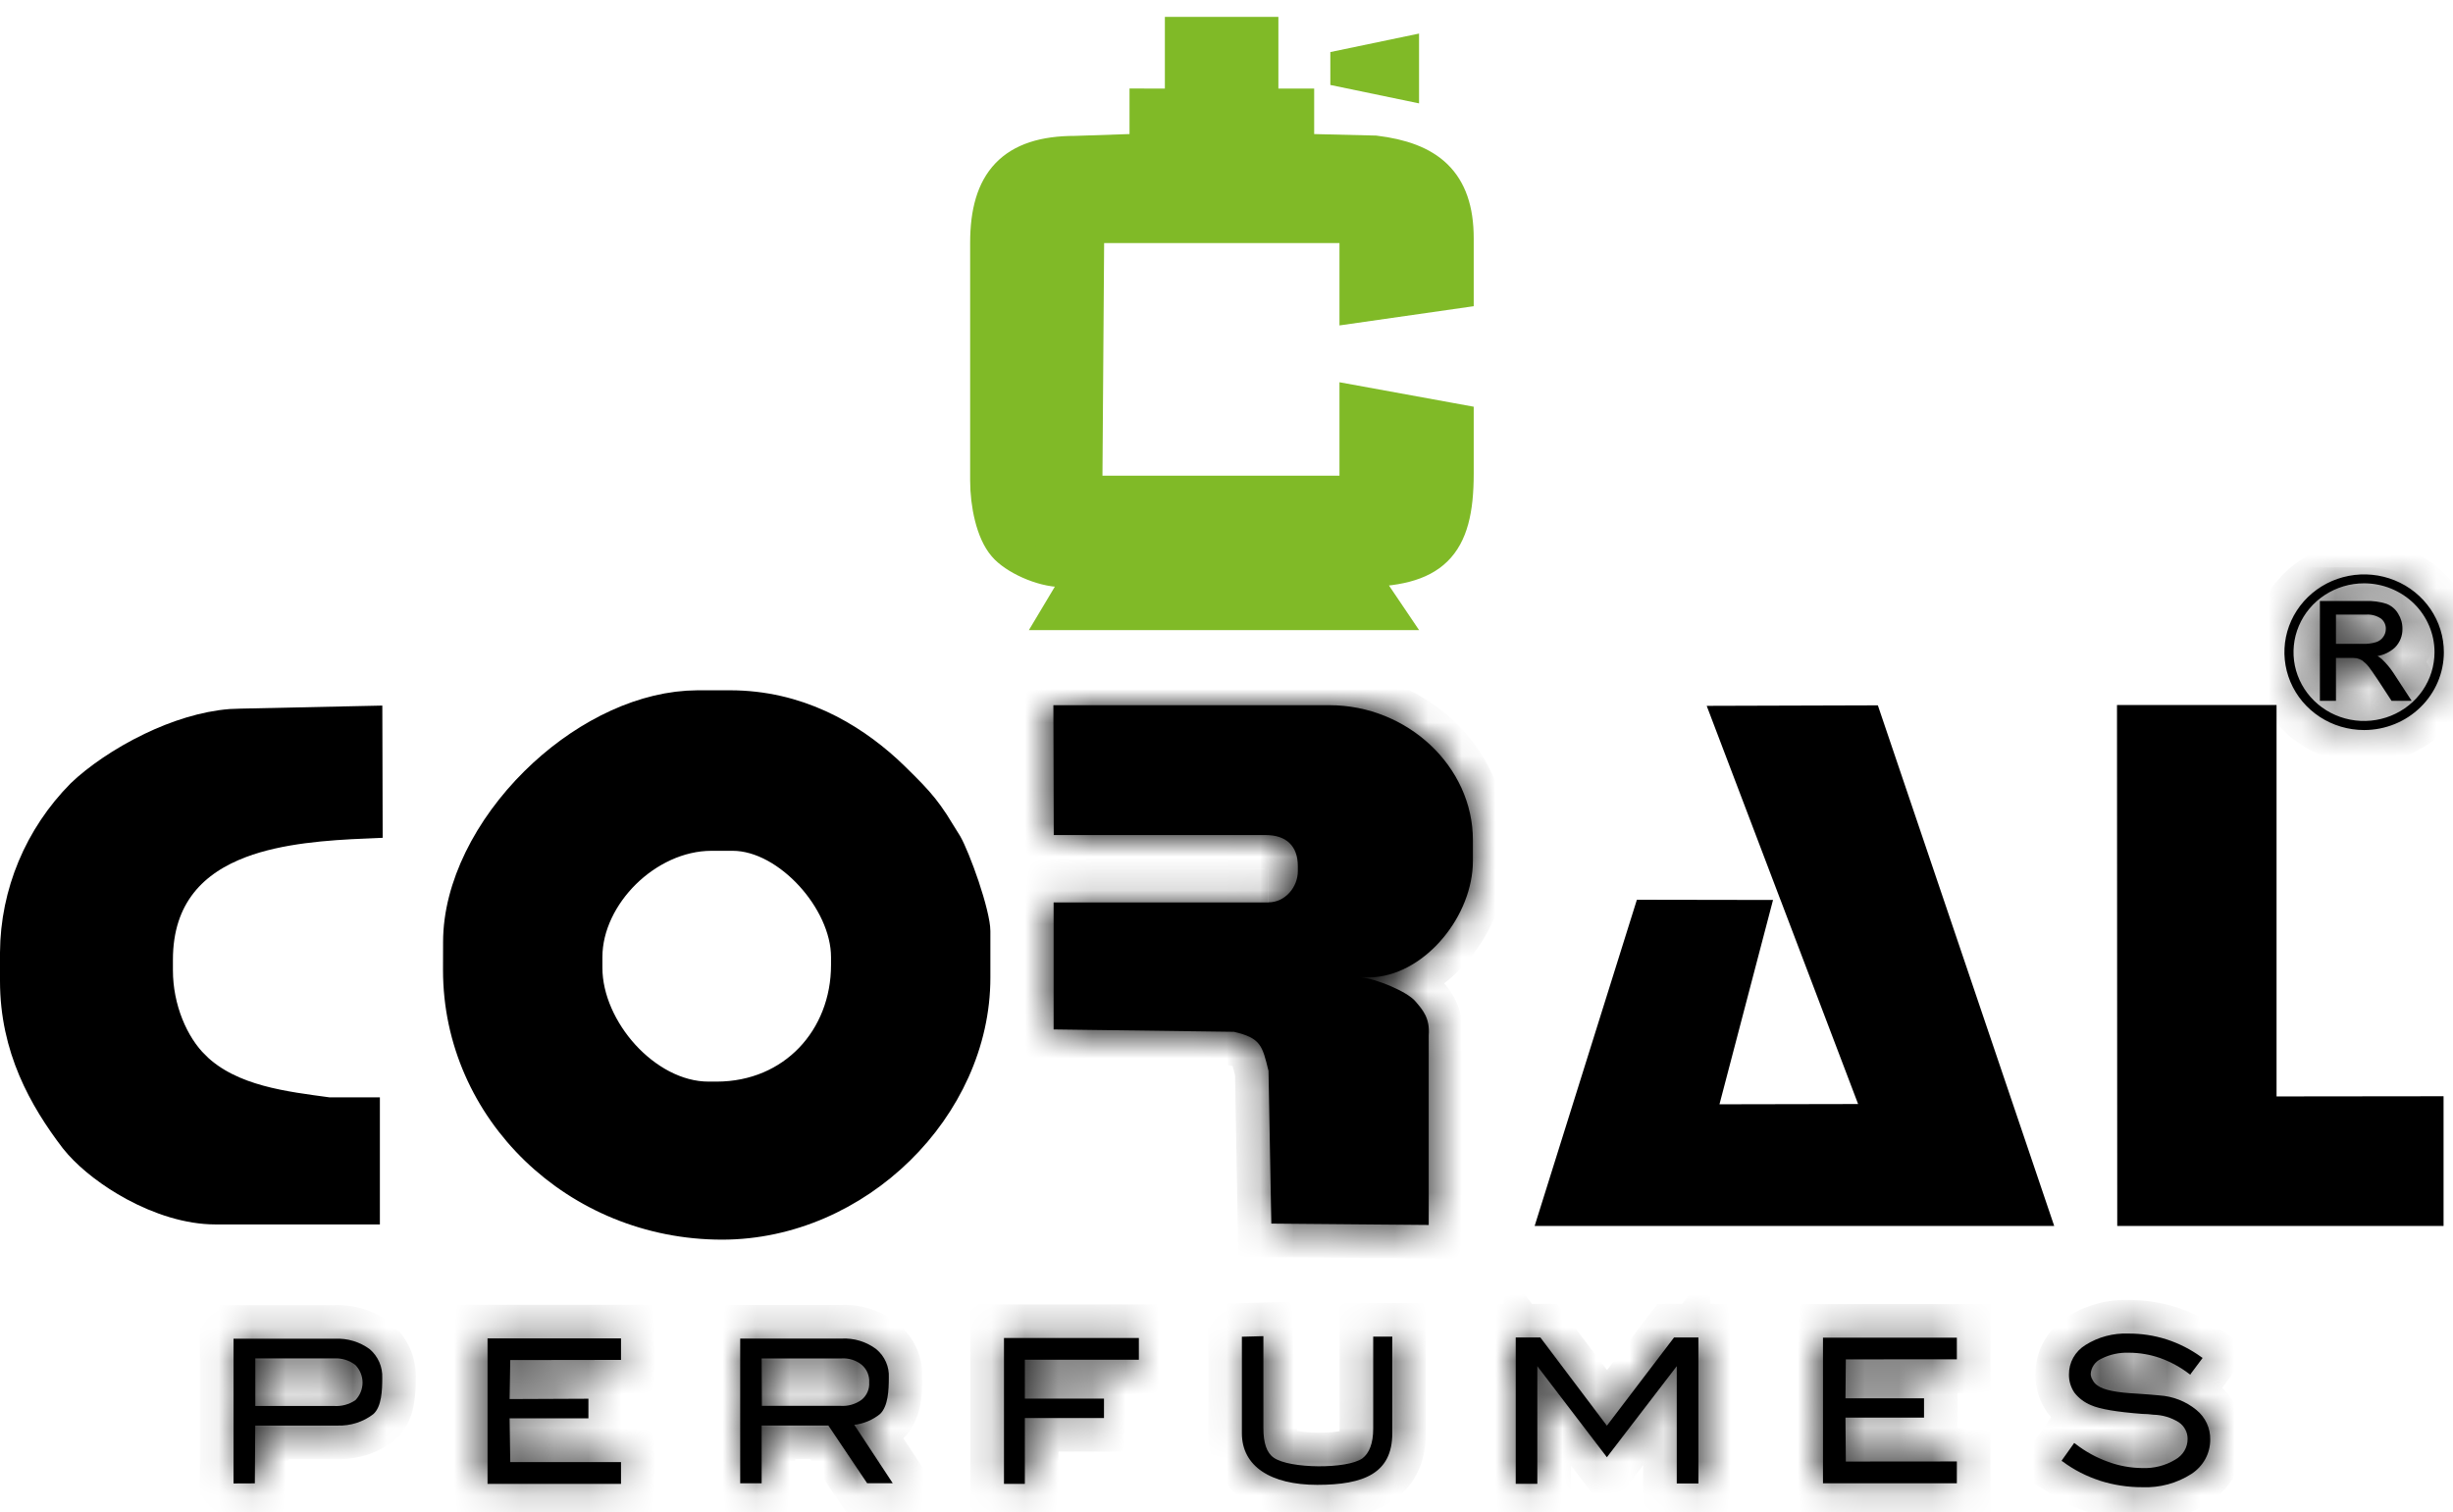
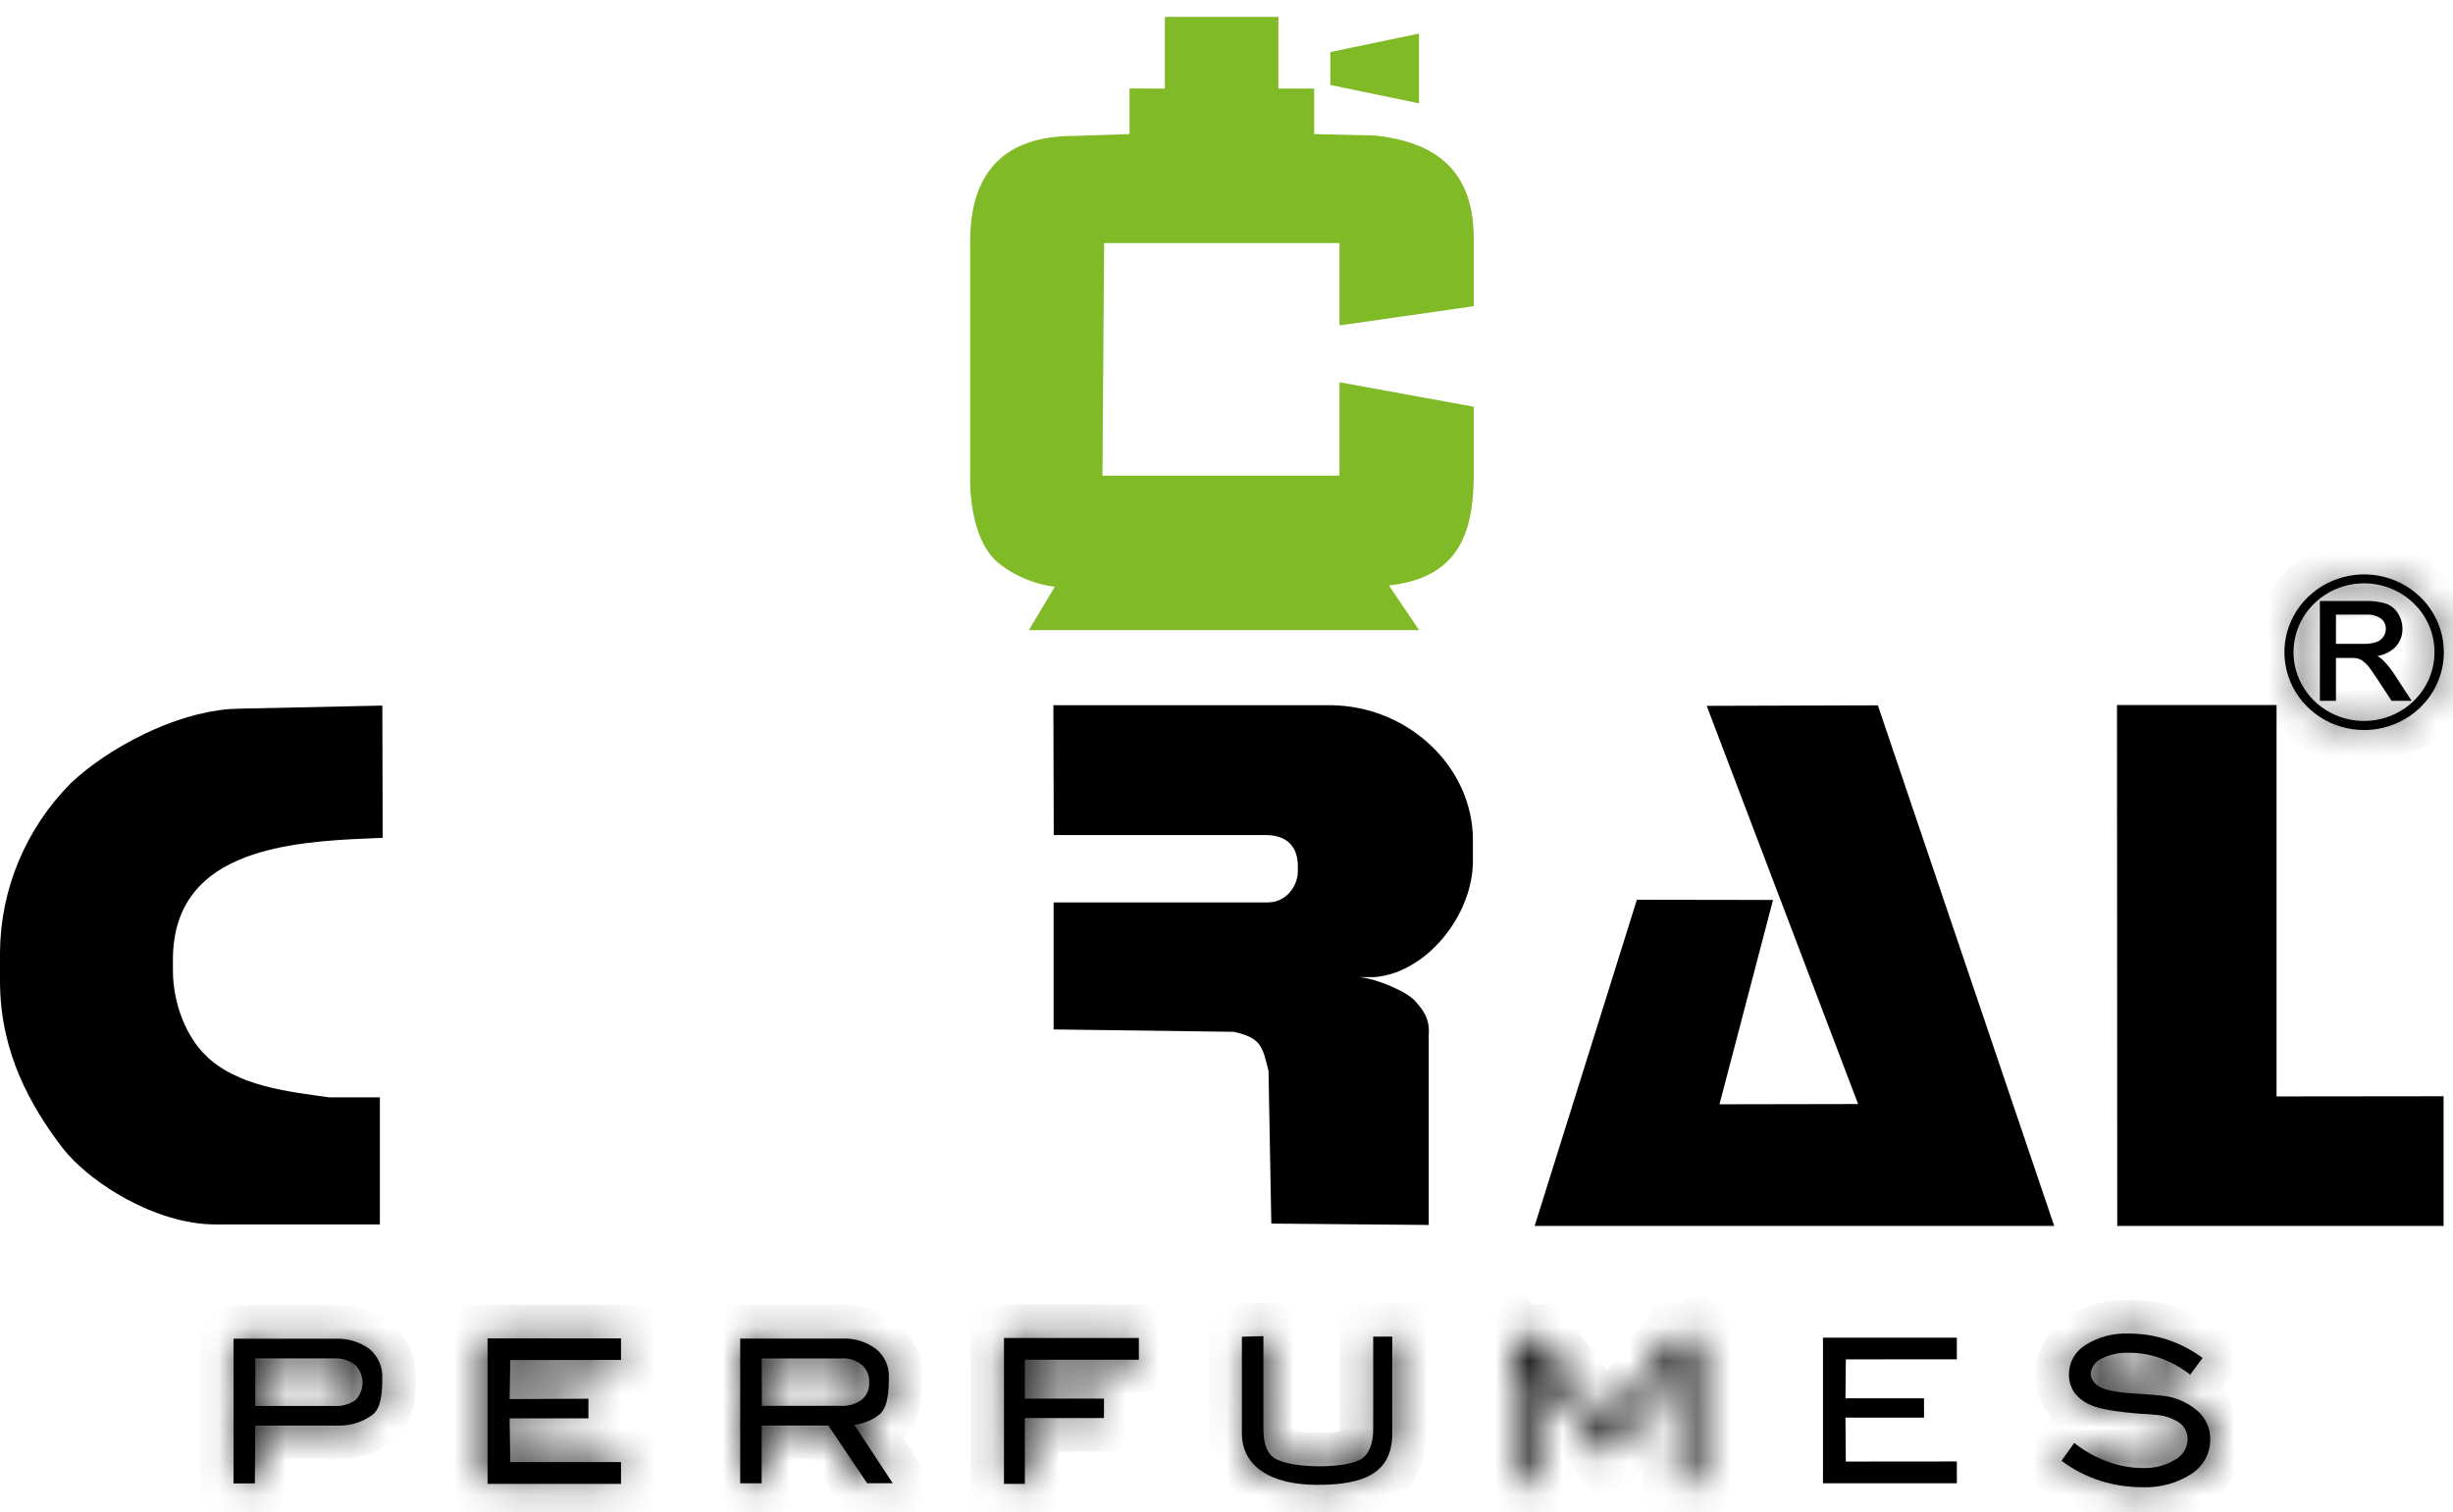
<svg xmlns="http://www.w3.org/2000/svg" width="73" height="45" viewBox="0 0 73 45" fill="none">
  <path d="M41.73 2.462L39.692 2.039L41.73 1.614V2.462Z" fill="#80BA27" stroke="#80BA27" />
  <path fill-rule="evenodd" clip-rule="evenodd" d="M34.114 3.135V4.473L31.993 4.544C30.133 4.544 29.371 5.413 29.371 7.225V14.296C29.371 15.012 29.546 15.832 29.895 16.234C30.182 16.576 30.985 16.973 31.626 16.973L32.259 16.983L31.5 18.253H41.291L40.427 16.973C42.646 16.97 43.357 16.275 43.357 14.101V12.521L40.362 11.975V14.656H32.305L32.362 6.734H40.362V9.108L43.357 8.679V7.094C43.357 5.388 42.493 4.729 40.92 4.534L38.609 4.478V3.135H37.544V1.002H35.166V3.138L34.114 3.135Z" fill="#80BA27" stroke="#80BA27" />
  <mask id="path-3-inside-1_575_9249" fill="white">
    <path fill-rule="evenodd" clip-rule="evenodd" d="M6.949 44.148V39.841H9.965C10.339 39.822 10.707 39.933 11.005 40.153C11.128 40.26 11.225 40.392 11.289 40.539C11.353 40.687 11.383 40.846 11.376 41.006C11.376 41.375 11.358 41.86 11.112 42.083C10.809 42.317 10.43 42.438 10.044 42.425H7.596L7.584 44.145L6.949 44.148ZM7.598 41.841H9.928C10.158 41.859 10.386 41.798 10.575 41.67C10.712 41.529 10.789 41.341 10.789 41.146C10.789 40.952 10.712 40.764 10.575 40.622C10.4 40.486 10.179 40.416 9.955 40.426H7.598V41.841Z" />
  </mask>
  <path fill-rule="evenodd" clip-rule="evenodd" d="M6.949 44.148V39.841H9.965C10.339 39.822 10.707 39.933 11.005 40.153C11.128 40.26 11.225 40.392 11.289 40.539C11.353 40.687 11.383 40.846 11.376 41.006C11.376 41.375 11.358 41.86 11.112 42.083C10.809 42.317 10.43 42.438 10.044 42.425H7.596L7.584 44.145L6.949 44.148ZM7.598 41.841H9.928C10.158 41.859 10.386 41.798 10.575 41.67C10.712 41.529 10.789 41.341 10.789 41.146C10.789 40.952 10.712 40.764 10.575 40.622C10.4 40.486 10.179 40.416 9.955 40.426H7.598V41.841Z" fill="black" />
  <path d="M6.949 44.148H5.949V45.154L6.955 45.148L6.949 44.148ZM6.949 39.841V38.841H5.949V39.841H6.949ZM9.965 39.841V40.841H9.99L10.014 40.84L9.965 39.841ZM11.005 40.153L11.661 39.398L11.631 39.372L11.599 39.348L11.005 40.153ZM11.376 41.006L10.377 40.964L10.376 40.985V41.006H11.376ZM11.112 42.083L11.723 42.875L11.754 42.851L11.784 42.824L11.112 42.083ZM10.044 42.425L10.079 41.425L10.061 41.425H10.044V42.425ZM7.596 42.425V41.425H6.603L6.596 42.417L7.596 42.425ZM7.584 44.145L7.589 45.145L8.577 45.139L8.584 44.152L7.584 44.145ZM7.598 41.841H6.598V42.841H7.598V41.841ZM9.928 41.841L10.005 40.844L9.967 40.841H9.928V41.841ZM10.575 41.67L11.136 42.498L11.222 42.44L11.294 42.366L10.575 41.67ZM10.789 41.146H9.789H10.789ZM10.575 40.622L11.294 39.927L11.245 39.877L11.19 39.834L10.575 40.622ZM9.955 40.426V41.426H9.978L10.001 41.425L9.955 40.426ZM7.598 40.426V39.426H6.598V40.426H7.598ZM7.949 44.148V39.841H5.949V44.148H7.949ZM6.949 40.841H9.965V38.841H6.949V40.841ZM10.014 40.84C10.16 40.833 10.3 40.876 10.412 40.958L11.599 39.348C11.113 38.99 10.518 38.812 9.916 38.842L10.014 40.84ZM10.35 40.908C10.361 40.918 10.368 40.928 10.372 40.938L12.206 40.141C12.082 39.855 11.895 39.602 11.661 39.398L10.35 40.908ZM10.372 40.938C10.376 40.947 10.377 40.956 10.377 40.964L12.375 41.049C12.388 40.737 12.33 40.427 12.206 40.141L10.372 40.938ZM10.376 41.006C10.376 41.092 10.375 41.17 10.371 41.244C10.367 41.319 10.36 41.377 10.352 41.422C10.344 41.468 10.337 41.48 10.342 41.47C10.346 41.459 10.373 41.404 10.44 41.343L11.784 42.824C12.153 42.489 12.272 42.044 12.32 41.777C12.373 41.486 12.376 41.195 12.376 41.006H10.376ZM10.501 41.291C10.384 41.382 10.235 41.431 10.079 41.425L10.008 43.424C10.625 43.446 11.233 43.253 11.723 42.875L10.501 41.291ZM10.044 41.425H7.596V43.425H10.044V41.425ZM6.596 42.417L6.584 44.138L8.584 44.152L8.596 42.432L6.596 42.417ZM7.578 43.145L6.944 43.148L6.955 45.148L7.589 45.145L7.578 43.145ZM7.598 42.841H9.928V40.841H7.598V42.841ZM9.851 42.838C10.305 42.873 10.758 42.754 11.136 42.498L10.014 40.842C10.014 40.842 10.014 40.843 10.012 40.843C10.01 40.844 10.008 40.844 10.005 40.844L9.851 42.838ZM11.294 42.366C11.609 42.04 11.789 41.604 11.789 41.146H9.789C9.789 41.078 9.816 41.017 9.857 40.975L11.294 42.366ZM11.789 41.146C11.789 40.689 11.609 40.253 11.294 39.927L9.857 41.318C9.816 41.276 9.789 41.214 9.789 41.146H11.789ZM11.19 39.834C10.825 39.549 10.368 39.406 9.908 39.427L10.001 41.425C9.989 41.426 9.975 41.422 9.96 41.411L11.19 39.834ZM9.955 39.426H7.598V41.426H9.955V39.426ZM6.598 40.426V41.841H8.598V40.426H6.598Z" fill="black" mask="url(#path-3-inside-1_575_9249)" />
  <mask id="path-5-inside-2_575_9249" fill="white">
    <path fill-rule="evenodd" clip-rule="evenodd" d="M14.509 44.16V39.831H18.481V40.471L15.185 40.476L15.166 41.636L17.511 41.626V42.209H15.166L15.185 43.512H18.481V44.16H14.509Z" />
  </mask>
  <path fill-rule="evenodd" clip-rule="evenodd" d="M14.509 44.16V39.831H18.481V40.471L15.185 40.476L15.166 41.636L17.511 41.626V42.209H15.166L15.185 43.512H18.481V44.16H14.509Z" fill="black" />
  <path d="M14.509 44.16H13.509V45.16H14.509V44.16ZM14.509 39.831V38.831H13.509V39.831H14.509ZM18.481 39.831H19.481V38.831H18.481V39.831ZM18.481 40.471L18.482 41.471L19.481 41.469V40.471H18.481ZM15.185 40.476L15.184 39.476L14.202 39.477L14.185 40.459L15.185 40.476ZM15.166 41.636L14.166 41.62L14.149 42.641L15.171 42.636L15.166 41.636ZM17.511 41.626H18.511V40.621L17.506 40.626L17.511 41.626ZM17.511 42.209V43.209H18.511V42.209H17.511ZM15.166 42.209V41.209H14.151L14.166 42.224L15.166 42.209ZM15.185 43.512L14.185 43.526L14.2 44.512H15.185V43.512ZM18.481 43.512H19.481V42.512H18.481V43.512ZM18.481 44.16V45.16H19.481V44.16H18.481ZM15.509 44.16V39.831H13.509V44.16H15.509ZM14.509 40.831H18.481V38.831H14.509V40.831ZM17.481 39.831V40.471H19.481V39.831H17.481ZM18.479 39.471L15.184 39.476L15.187 41.476L18.482 41.471L18.479 39.471ZM14.185 40.459L14.166 41.62L16.166 41.653L16.185 40.492L14.185 40.459ZM15.171 42.636L17.515 42.626L17.506 40.626L15.162 40.636L15.171 42.636ZM16.511 41.626V42.209H18.511V41.626H16.511ZM17.511 41.209H15.166V43.209H17.511V41.209ZM14.166 42.224L14.185 43.526L16.185 43.497L16.166 42.195L14.166 42.224ZM15.185 44.512H18.481V42.512H15.185V44.512ZM17.481 43.512V44.16H19.481V43.512H17.481ZM18.481 43.16H14.509V45.16H18.481V43.16Z" fill="black" mask="url(#path-5-inside-2_575_9249)" />
  <mask id="path-7-inside-3_575_9249" fill="white">
    <path fill-rule="evenodd" clip-rule="evenodd" d="M29.878 44.16V39.819H33.892V40.466H30.499V41.623H32.854V42.201H30.499V44.16H29.878Z" />
  </mask>
  <path fill-rule="evenodd" clip-rule="evenodd" d="M29.878 44.16V39.819H33.892V40.466H30.499V41.623H32.854V42.201H30.499V44.16H29.878Z" fill="black" />
  <path d="M29.878 44.16H28.878V45.16H29.878V44.16ZM29.878 39.819V38.819H28.878V39.819H29.878ZM33.892 39.819H34.892V38.819H33.892V39.819ZM33.892 40.466V41.466H34.892V40.466H33.892ZM30.499 40.466V39.466H29.499V40.466H30.499ZM30.499 41.623H29.499V42.623H30.499V41.623ZM32.854 41.623H33.854V40.623H32.854V41.623ZM32.854 42.201V43.201H33.854V42.201H32.854ZM30.499 42.201V41.201H29.499V42.201H30.499ZM30.499 44.16V45.16H31.499V44.16H30.499ZM30.878 44.16V39.819H28.878V44.16H30.878ZM29.878 40.819H33.892V38.819H29.878V40.819ZM32.892 39.819V40.466H34.892V39.819H32.892ZM33.892 39.466H30.499V41.466H33.892V39.466ZM29.499 40.466V41.623H31.499V40.466H29.499ZM30.499 42.623H32.854V40.623H30.499V42.623ZM31.854 41.623V42.201H33.854V41.623H31.854ZM32.854 41.201H30.499V43.201H32.854V41.201ZM29.499 42.201V44.16H31.499V42.201H29.499ZM30.499 43.16H29.878V45.16H30.499V43.16Z" fill="black" mask="url(#path-7-inside-3_575_9249)" />
  <mask id="path-9-inside-4_575_9249" fill="white">
    <path fill-rule="evenodd" clip-rule="evenodd" d="M37.598 39.764V42.505C37.598 42.94 37.696 43.24 37.909 43.383C38.376 43.711 40.091 43.725 40.544 43.401C40.747 43.247 40.866 42.957 40.866 42.517V39.778H41.434V42.653C41.434 43.848 40.583 44.189 39.2 44.189C37.817 44.189 36.958 43.639 36.958 42.653V39.781L37.598 39.764Z" />
  </mask>
  <path fill-rule="evenodd" clip-rule="evenodd" d="M37.598 39.764V42.505C37.598 42.94 37.696 43.24 37.909 43.383C38.376 43.711 40.091 43.725 40.544 43.401C40.747 43.247 40.866 42.957 40.866 42.517V39.778H41.434V42.653C41.434 43.848 40.583 44.189 39.2 44.189C37.817 44.189 36.958 43.639 36.958 42.653V39.781L37.598 39.764Z" fill="black" />
  <path d="M37.598 39.764H38.598V38.737L37.572 38.764L37.598 39.764ZM37.909 43.383L38.484 42.565L38.476 42.559L38.467 42.553L37.909 43.383ZM40.544 43.401L41.126 44.214L41.137 44.206L41.148 44.198L40.544 43.401ZM40.866 39.778V38.778H39.866V39.778H40.866ZM41.434 39.778H42.434V38.778H41.434V39.778ZM36.958 39.781L36.932 38.781L35.958 38.807V39.781H36.958ZM36.598 39.764V42.505H38.598V39.764H36.598ZM36.598 42.505C36.598 43.004 36.696 43.773 37.352 44.214L38.467 42.553C38.521 42.59 38.56 42.631 38.586 42.668C38.61 42.702 38.618 42.725 38.619 42.726C38.619 42.726 38.613 42.709 38.608 42.67C38.602 42.631 38.598 42.577 38.598 42.505H36.598ZM37.335 44.202C37.637 44.414 38.011 44.506 38.276 44.554C38.577 44.608 38.908 44.634 39.225 44.636C39.542 44.639 39.873 44.618 40.174 44.567C40.435 44.523 40.819 44.434 41.126 44.214L39.962 42.587C40.043 42.529 40.042 42.561 39.84 42.595C39.678 42.622 39.466 42.638 39.239 42.636C39.012 42.635 38.799 42.616 38.633 42.586C38.431 42.549 38.416 42.517 38.484 42.565L37.335 44.202ZM41.148 44.198C41.709 43.773 41.866 43.102 41.866 42.517H39.866C39.866 42.582 39.861 42.631 39.856 42.664C39.851 42.698 39.845 42.713 39.845 42.715C39.844 42.716 39.849 42.702 39.865 42.679C39.882 42.656 39.907 42.629 39.94 42.603L41.148 44.198ZM41.866 42.517V39.778H39.866V42.517H41.866ZM40.866 40.778H41.434V38.778H40.866V40.778ZM40.434 39.778V42.653H42.434V39.778H40.434ZM40.434 42.653C40.434 42.834 40.402 42.917 40.388 42.945C40.377 42.965 40.363 42.986 40.316 43.015C40.176 43.099 39.853 43.189 39.2 43.189V45.189C39.929 45.189 40.723 45.108 41.355 44.723C42.093 44.275 42.434 43.532 42.434 42.653H40.434ZM39.2 43.189C38.62 43.189 38.281 43.071 38.119 42.961C38.003 42.884 37.958 42.809 37.958 42.653H35.958C35.958 43.484 36.343 44.177 37.002 44.621C37.615 45.033 38.397 45.189 39.2 45.189V43.189ZM37.958 42.653V39.781H35.958V42.653H37.958ZM36.985 40.781L37.625 40.764L37.572 38.764L36.932 38.781L36.985 40.781Z" fill="black" mask="url(#path-9-inside-4_575_9249)" />
  <mask id="path-11-inside-5_575_9249" fill="white">
    <path fill-rule="evenodd" clip-rule="evenodd" d="M45.107 44.158V39.803H45.84L47.82 42.428L49.819 39.803H50.544V44.148H49.899V40.658L47.82 43.367L45.75 40.658V44.158H45.107Z" />
  </mask>
-   <path fill-rule="evenodd" clip-rule="evenodd" d="M45.107 44.158V39.803H45.84L47.82 42.428L49.819 39.803H50.544V44.148H49.899V40.658L47.82 43.367L45.75 40.658V44.158H45.107Z" fill="black" />
  <path d="M45.107 44.158H44.107V45.158H45.107V44.158ZM45.107 39.803V38.803H44.107V39.803H45.107ZM45.84 39.803L46.638 39.201L46.338 38.803H45.84V39.803ZM47.82 42.428L47.022 43.031L47.817 44.084L48.616 43.034L47.82 42.428ZM49.819 39.803V38.803H49.323L49.023 39.198L49.819 39.803ZM50.544 39.803H51.544V38.803H50.544V39.803ZM50.544 44.148V45.148H51.544V44.148H50.544ZM49.899 44.148H48.899V45.148H49.899V44.148ZM49.899 40.658H50.899V37.713L49.106 40.05L49.899 40.658ZM47.82 43.367L47.026 43.974L47.819 45.011L48.614 43.976L47.82 43.367ZM45.75 40.658L46.545 40.051L44.75 37.703V40.658H45.75ZM45.75 44.158V45.158H46.75V44.158H45.75ZM46.107 44.158V39.803H44.107V44.158H46.107ZM45.107 40.803H45.84V38.803H45.107V40.803ZM45.041 40.406L47.022 43.031L48.619 41.826L46.638 39.201L45.041 40.406ZM48.616 43.034L50.614 40.409L49.023 39.198L47.025 41.822L48.616 43.034ZM49.819 40.803H50.544V38.803H49.819V40.803ZM49.544 39.803V44.148H51.544V39.803H49.544ZM50.544 43.148H49.899V45.148H50.544V43.148ZM50.899 44.148V40.658H48.899V44.148H50.899ZM49.106 40.05L47.027 42.758L48.614 43.976L50.692 41.267L49.106 40.05ZM48.615 42.76L46.545 40.051L44.956 41.266L47.026 43.974L48.615 42.76ZM44.75 40.658V44.158H46.75V40.658H44.75ZM45.75 43.159H45.107V45.158H45.75V43.159Z" fill="black" mask="url(#path-11-inside-5_575_9249)" />
  <mask id="path-13-inside-6_575_9249" fill="white">
    <path fill-rule="evenodd" clip-rule="evenodd" d="M62.494 44.066C62.9 44.195 63.324 44.26 63.751 44.259C64.269 44.281 64.781 44.143 65.214 43.865C65.387 43.753 65.53 43.601 65.628 43.422C65.726 43.243 65.776 43.044 65.775 42.841C65.779 42.673 65.743 42.507 65.672 42.355C65.601 42.202 65.496 42.068 65.364 41.96C65.053 41.704 64.667 41.553 64.261 41.527C64.1 41.51 63.877 41.494 63.599 41.475C63.001 41.445 62.602 41.37 62.422 41.233C62.357 41.191 62.305 41.132 62.273 41.063C62.238 41.008 62.219 40.946 62.219 40.882C62.226 40.788 62.258 40.698 62.312 40.62C62.366 40.542 62.44 40.48 62.527 40.44C62.783 40.309 63.07 40.246 63.359 40.257C63.675 40.258 63.988 40.312 64.286 40.416C64.597 40.528 64.888 40.687 65.149 40.887L65.183 40.911L65.197 40.882L65.532 40.435L65.548 40.412L65.518 40.392C65.2 40.16 64.846 39.98 64.469 39.858C64.106 39.743 63.725 39.685 63.343 39.687C62.89 39.669 62.443 39.788 62.062 40.028C61.91 40.121 61.785 40.251 61.699 40.404C61.613 40.558 61.569 40.731 61.571 40.906C61.568 41.097 61.625 41.285 61.733 41.445C61.861 41.609 62.031 41.737 62.226 41.817C62.495 41.938 63.009 42.02 63.751 42.078C63.863 42.079 63.975 42.087 64.086 42.102C64.354 42.108 64.615 42.186 64.84 42.327C64.921 42.382 64.988 42.456 65.033 42.542C65.079 42.628 65.103 42.724 65.102 42.82C65.103 42.946 65.069 43.069 65.005 43.178C64.94 43.286 64.847 43.376 64.735 43.438C64.439 43.617 64.094 43.704 63.745 43.689C63.4 43.685 63.058 43.622 62.735 43.503C62.382 43.377 62.053 43.195 61.759 42.965L61.726 42.943L61.7 42.981L61.375 43.438L61.352 43.476L61.383 43.494C61.718 43.744 62.094 43.936 62.494 44.064" />
  </mask>
  <path fill-rule="evenodd" clip-rule="evenodd" d="M62.494 44.066C62.9 44.195 63.324 44.26 63.751 44.259C64.269 44.281 64.781 44.143 65.214 43.865C65.387 43.753 65.53 43.601 65.628 43.422C65.726 43.243 65.776 43.044 65.775 42.841C65.779 42.673 65.743 42.507 65.672 42.355C65.601 42.202 65.496 42.068 65.364 41.96C65.053 41.704 64.667 41.553 64.261 41.527C64.1 41.51 63.877 41.494 63.599 41.475C63.001 41.445 62.602 41.37 62.422 41.233C62.357 41.191 62.305 41.132 62.273 41.063C62.238 41.008 62.219 40.946 62.219 40.882C62.226 40.788 62.258 40.698 62.312 40.62C62.366 40.542 62.44 40.48 62.527 40.44C62.783 40.309 63.07 40.246 63.359 40.257C63.675 40.258 63.988 40.312 64.286 40.416C64.597 40.528 64.888 40.687 65.149 40.887L65.183 40.911L65.197 40.882L65.532 40.435L65.548 40.412L65.518 40.392C65.2 40.16 64.846 39.98 64.469 39.858C64.106 39.743 63.725 39.685 63.343 39.687C62.89 39.669 62.443 39.788 62.062 40.028C61.91 40.121 61.785 40.251 61.699 40.404C61.613 40.558 61.569 40.731 61.571 40.906C61.568 41.097 61.625 41.285 61.733 41.445C61.861 41.609 62.031 41.737 62.226 41.817C62.495 41.938 63.009 42.02 63.751 42.078C63.863 42.079 63.975 42.087 64.086 42.102C64.354 42.108 64.615 42.186 64.84 42.327C64.921 42.382 64.988 42.456 65.033 42.542C65.079 42.628 65.103 42.724 65.102 42.82C65.103 42.946 65.069 43.069 65.005 43.178C64.94 43.286 64.847 43.376 64.735 43.438C64.439 43.617 64.094 43.704 63.745 43.689C63.4 43.685 63.058 43.622 62.735 43.503C62.382 43.377 62.053 43.195 61.759 42.965L61.726 42.943L61.7 42.981L61.375 43.438L61.352 43.476L61.383 43.494C61.718 43.744 62.094 43.936 62.494 44.064" fill="black" />
  <path d="M63.751 44.259L63.793 43.26L63.77 43.259L63.748 43.259L63.751 44.259ZM65.214 43.865L65.754 44.706L65.755 44.706L65.214 43.865ZM65.775 42.841L64.775 42.82L64.775 42.833L64.775 42.846L65.775 42.841ZM65.364 41.96L64.729 42.733L64.733 42.735L65.364 41.96ZM64.261 41.527L64.156 42.521L64.177 42.523L64.198 42.525L64.261 41.527ZM63.599 41.475L63.666 40.478L63.658 40.477L63.65 40.477L63.599 41.475ZM62.422 41.233L63.026 40.436L62.996 40.413L62.964 40.392L62.422 41.233ZM62.273 41.063L63.182 40.645L63.152 40.579L63.112 40.519L62.273 41.063ZM62.219 40.882L61.222 40.811L61.219 40.849L61.219 40.887L62.219 40.882ZM62.527 40.44L62.95 41.346L62.965 41.339L62.98 41.331L62.527 40.44ZM63.359 40.257L63.322 41.256L63.339 41.257L63.356 41.257L63.359 40.257ZM64.286 40.416L64.625 39.475L64.616 39.472L64.286 40.416ZM65.149 40.887L64.542 41.681L64.553 41.69L64.565 41.699L65.149 40.887ZM65.183 40.911L64.599 41.722L65.566 42.418L66.083 41.345L65.183 40.911ZM65.197 40.882L64.397 40.281L64.338 40.359L64.296 40.447L65.197 40.882ZM65.532 40.435L66.332 41.035L66.34 41.024L66.348 41.013L65.532 40.435ZM65.548 40.412L66.364 40.991L66.95 40.164L66.115 39.589L65.548 40.412ZM65.518 40.392L64.929 41.2L64.94 41.208L64.951 41.215L65.518 40.392ZM64.469 39.858L64.777 38.906L64.77 38.904L64.469 39.858ZM63.343 39.687L63.303 40.686L63.325 40.687L63.348 40.687L63.343 39.687ZM62.062 40.028L62.584 40.881L62.595 40.874L62.062 40.028ZM61.571 40.906L62.571 40.917L62.571 40.906L62.571 40.896L61.571 40.906ZM61.733 41.445L60.905 42.005L60.924 42.033L60.944 42.059L61.733 41.445ZM62.226 41.817L62.637 40.905L62.62 40.898L62.603 40.891L62.226 41.817ZM63.751 42.078L63.673 43.075L63.709 43.078L63.744 43.078L63.751 42.078ZM64.086 42.102L63.951 43.093L64.007 43.1L64.064 43.102L64.086 42.102ZM64.84 42.327L65.402 41.5L65.387 41.49L65.371 41.48L64.84 42.327ZM65.102 42.82L64.102 42.815L64.102 42.826L65.102 42.82ZM64.735 43.438L64.252 42.562L64.235 42.572L64.218 42.582L64.735 43.438ZM63.745 43.689L63.79 42.69L63.774 42.689L63.758 42.689L63.745 43.689ZM62.735 43.503L63.08 42.564L63.072 42.562L62.735 43.503ZM61.759 42.965L62.376 42.178L62.346 42.155L62.315 42.134L61.759 42.965ZM61.726 42.943L62.282 42.112L61.467 41.568L60.906 42.371L61.726 42.943ZM61.7 42.981L62.515 43.56L62.52 43.553L61.7 42.981ZM61.375 43.438L60.56 42.859L60.538 42.889L60.519 42.92L61.375 43.438ZM61.352 43.476L60.497 42.958L59.975 43.819L60.84 44.334L61.352 43.476ZM61.383 43.494L61.981 42.692L61.94 42.662L61.896 42.636L61.383 43.494ZM62.191 45.019C62.696 45.18 63.223 45.261 63.754 45.259L63.748 43.259C63.424 43.26 63.103 43.211 62.797 43.113L62.191 45.019ZM63.709 45.258C64.431 45.288 65.146 45.096 65.754 44.706L64.674 43.023C64.415 43.189 64.107 43.273 63.793 43.26L63.709 45.258ZM65.755 44.706C66.067 44.505 66.325 44.23 66.504 43.903L64.751 42.942C64.734 42.972 64.708 43.001 64.673 43.024L65.755 44.706ZM66.504 43.903C66.684 43.576 66.777 43.209 66.775 42.835L64.775 42.846C64.775 42.878 64.767 42.911 64.751 42.942L66.504 43.903ZM66.775 42.861C66.782 42.54 66.714 42.223 66.579 41.932L64.766 42.778C64.773 42.792 64.776 42.806 64.775 42.82L66.775 42.861ZM66.579 41.932C66.443 41.642 66.243 41.387 65.996 41.185L64.733 42.735C64.749 42.748 64.76 42.763 64.766 42.778L66.579 41.932ZM66 41.188C65.525 40.797 64.938 40.568 64.325 40.529L64.198 42.525C64.396 42.537 64.582 42.611 64.729 42.732L66 41.188ZM64.367 40.532C64.182 40.513 63.937 40.496 63.666 40.478L63.531 42.473C63.817 42.492 64.018 42.507 64.156 42.521L64.367 40.532ZM63.65 40.477C63.375 40.463 63.18 40.44 63.051 40.414C62.988 40.401 62.955 40.391 62.946 40.387C62.933 40.382 62.969 40.393 63.026 40.436L61.818 42.03C62.091 42.237 62.417 42.326 62.656 42.374C62.921 42.428 63.224 42.458 63.547 42.474L63.65 40.477ZM62.964 40.392C63.056 40.452 63.133 40.539 63.182 40.645L61.365 41.48C61.477 41.725 61.657 41.93 61.88 42.074L62.964 40.392ZM63.112 40.519C63.181 40.624 63.219 40.748 63.219 40.877L61.219 40.887C61.221 41.144 61.296 41.393 61.434 41.607L63.112 40.519ZM63.217 40.953C63.211 41.04 63.181 41.123 63.133 41.191L61.491 40.049C61.335 40.273 61.241 40.536 61.222 40.811L63.217 40.953ZM63.133 41.191C63.085 41.26 63.021 41.313 62.95 41.346L62.104 39.534C61.859 39.648 61.647 39.825 61.491 40.049L63.133 41.191ZM62.98 41.331C63.084 41.278 63.202 41.252 63.322 41.256L63.396 39.258C62.938 39.241 62.483 39.34 62.074 39.548L62.98 41.331ZM63.356 41.257C63.561 41.258 63.764 41.292 63.955 41.36L64.616 39.472C64.213 39.331 63.789 39.258 63.362 39.257L63.356 41.257ZM63.946 41.356C64.162 41.434 64.362 41.544 64.542 41.681L65.757 40.093C65.414 39.83 65.032 39.622 64.625 39.475L63.946 41.356ZM64.565 41.699L64.599 41.722L65.766 40.099L65.733 40.075L64.565 41.699ZM66.083 41.345L66.097 41.316L64.296 40.447L64.282 40.476L66.083 41.345ZM65.996 41.482L66.332 41.035L64.732 39.834L64.397 40.281L65.996 41.482ZM66.348 41.013L66.364 40.991L64.732 39.834L64.716 39.856L66.348 41.013ZM66.115 39.589L66.086 39.569L64.951 41.215L64.981 41.236L66.115 39.589ZM66.108 39.584C65.703 39.289 65.254 39.06 64.777 38.906L64.162 40.809C64.438 40.899 64.697 41.031 64.929 41.2L66.108 39.584ZM64.77 38.904C64.307 38.758 63.825 38.685 63.339 38.687L63.348 40.687C63.627 40.686 63.904 40.728 64.168 40.811L64.77 38.904ZM63.383 38.688C62.73 38.662 62.082 38.834 61.528 39.183L62.595 40.874C62.804 40.743 63.051 40.676 63.303 40.686L63.383 38.688ZM61.539 39.176C61.243 39.357 60.997 39.611 60.827 39.916L62.572 40.893C62.573 40.891 62.577 40.886 62.584 40.881L61.539 39.176ZM60.827 39.916C60.656 40.221 60.567 40.565 60.571 40.916L62.571 40.896C62.571 40.896 62.57 40.895 62.572 40.893L60.827 39.916ZM60.571 40.894C60.566 41.291 60.684 41.678 60.905 42.005L62.561 40.885C62.566 40.892 62.571 40.903 62.571 40.917L60.571 40.894ZM60.944 42.059C61.181 42.363 61.494 42.598 61.849 42.743L62.603 40.891C62.569 40.877 62.541 40.855 62.522 40.831L60.944 42.059ZM61.816 42.729C62.269 42.932 62.957 43.019 63.673 43.075L63.829 41.081C63.473 41.053 63.192 41.021 62.977 40.985C62.871 40.967 62.789 40.949 62.728 40.933C62.697 40.925 62.675 40.919 62.659 40.913C62.642 40.908 62.636 40.905 62.637 40.905L61.816 42.729ZM63.744 43.078C63.813 43.078 63.883 43.083 63.951 43.093L64.222 41.111C64.068 41.09 63.912 41.079 63.757 41.078L63.744 43.078ZM64.064 43.102C64.152 43.104 64.237 43.13 64.308 43.174L65.371 41.48C64.992 41.242 64.555 41.112 64.109 41.102L64.064 43.102ZM64.278 43.154C64.226 43.119 64.182 43.071 64.15 43.012L65.916 42.073C65.793 41.842 65.616 41.646 65.402 41.5L64.278 43.154ZM64.15 43.012C64.119 42.952 64.102 42.885 64.102 42.815L66.102 42.825C66.103 42.562 66.039 42.304 65.916 42.073L64.15 43.012ZM64.102 42.826C64.102 42.769 64.117 42.714 64.145 42.667L65.864 43.689C66.021 43.425 66.104 43.123 66.102 42.815L64.102 42.826ZM64.145 42.667C64.173 42.621 64.21 42.585 64.252 42.562L65.218 44.314C65.483 44.167 65.708 43.953 65.864 43.689L64.145 42.667ZM64.218 42.582C64.092 42.658 63.942 42.697 63.79 42.69L63.701 44.688C64.245 44.712 64.785 44.576 65.251 44.294L64.218 42.582ZM63.758 42.689C63.526 42.686 63.296 42.644 63.08 42.564L62.39 44.441C62.82 44.6 63.275 44.683 63.733 44.689L63.758 42.689ZM63.072 42.562C62.819 42.471 62.584 42.341 62.376 42.178L61.143 43.753C61.521 44.049 61.945 44.282 62.398 44.444L63.072 42.562ZM62.315 42.134L62.282 42.112L61.171 43.775L61.204 43.797L62.315 42.134ZM60.906 42.371L60.88 42.408L62.52 43.553L62.546 43.516L60.906 42.371ZM60.885 42.401L60.56 42.859L62.19 44.017L62.515 43.56L60.885 42.401ZM60.519 42.92L60.497 42.958L62.208 43.993L62.23 43.956L60.519 42.92ZM60.84 44.334L60.871 44.353L61.896 42.636L61.864 42.617L60.84 44.334ZM60.786 44.297C61.21 44.612 61.684 44.855 62.189 45.017L62.798 43.112C62.503 43.017 62.226 42.875 61.981 42.692L60.786 44.297Z" fill="black" mask="url(#path-13-inside-6_575_9249)" />
  <mask id="path-15-inside-7_575_9249" fill="white">
    <path fill-rule="evenodd" clip-rule="evenodd" d="M22.028 44.143V39.836H25.046C25.417 39.817 25.783 39.929 26.077 40.151C26.202 40.255 26.3 40.384 26.365 40.531C26.43 40.677 26.459 40.835 26.451 40.995C26.451 41.373 26.43 41.848 26.191 42.08C25.972 42.257 25.706 42.369 25.424 42.404L26.567 44.14H25.805L24.651 42.423H22.666V44.143H22.028ZM22.673 41.838H25.006C25.234 41.855 25.461 41.79 25.644 41.655C25.719 41.593 25.779 41.514 25.817 41.425C25.856 41.336 25.873 41.239 25.866 41.143C25.873 41.044 25.856 40.946 25.818 40.854C25.779 40.763 25.72 40.681 25.644 40.616C25.473 40.479 25.255 40.412 25.035 40.428H22.666L22.673 41.838Z" />
  </mask>
  <path fill-rule="evenodd" clip-rule="evenodd" d="M22.028 44.143V39.836H25.046C25.417 39.817 25.783 39.929 26.077 40.151C26.202 40.255 26.3 40.384 26.365 40.531C26.43 40.677 26.459 40.835 26.451 40.995C26.451 41.373 26.43 41.848 26.191 42.08C25.972 42.257 25.706 42.369 25.424 42.404L26.567 44.14H25.805L24.651 42.423H22.666V44.143H22.028ZM22.673 41.838H25.006C25.234 41.855 25.461 41.79 25.644 41.655C25.719 41.593 25.779 41.514 25.817 41.425C25.856 41.336 25.873 41.239 25.866 41.143C25.873 41.044 25.856 40.946 25.818 40.854C25.779 40.763 25.72 40.681 25.644 40.616C25.473 40.479 25.255 40.412 25.035 40.428H22.666L22.673 41.838Z" fill="black" />
  <path d="M22.028 44.143H21.028V45.143H22.028V44.143ZM22.028 39.836V38.836H21.028V39.836H22.028ZM25.046 39.836V40.836H25.071L25.097 40.834L25.046 39.836ZM26.077 40.151L26.716 39.382L26.699 39.368L26.681 39.354L26.077 40.151ZM26.451 40.995L25.453 40.944L25.451 40.969V40.995H26.451ZM26.191 42.08L26.819 42.858L26.854 42.83L26.887 42.798L26.191 42.08ZM25.424 42.404L25.3 41.412L23.703 41.61L24.588 42.954L25.424 42.404ZM26.567 44.14V45.14H28.423L27.402 43.59L26.567 44.14ZM25.805 44.14L24.975 44.697L25.272 45.14H25.805V44.14ZM24.651 42.423L25.481 41.865L25.183 41.423H24.651V42.423ZM22.666 42.423V41.423H21.666V42.423H22.666ZM22.666 44.143V45.143H23.666V44.143H22.666ZM22.673 41.838L21.674 41.843L21.678 42.838H22.673V41.838ZM25.006 41.838L25.08 40.84L25.043 40.838H25.006V41.838ZM25.644 41.655L26.237 42.46L26.259 42.444L26.279 42.427L25.644 41.655ZM25.866 41.143L24.868 41.074L24.863 41.144L24.868 41.214L25.866 41.143ZM25.644 40.616L26.297 39.858L26.283 39.847L26.27 39.836L25.644 40.616ZM25.035 40.428V41.428H25.073L25.11 41.425L25.035 40.428ZM22.666 40.428V39.428H21.662L21.666 40.433L22.666 40.428ZM23.028 44.143V39.836H21.028V44.143H23.028ZM22.028 40.836H25.046V38.836H22.028V40.836ZM25.097 40.834C25.235 40.827 25.369 40.87 25.474 40.949L26.681 39.354C26.198 38.988 25.599 38.806 24.995 38.837L25.097 40.834ZM25.439 40.921C25.446 40.927 25.449 40.932 25.451 40.936L27.279 40.125C27.151 39.836 26.957 39.582 26.716 39.382L25.439 40.921ZM25.451 40.936C25.453 40.94 25.453 40.942 25.453 40.944L27.45 41.045C27.466 40.728 27.407 40.414 27.279 40.125L25.451 40.936ZM25.451 40.995C25.451 41.177 25.445 41.314 25.427 41.415C25.419 41.462 25.411 41.477 25.414 41.471C25.417 41.465 25.438 41.417 25.495 41.362L26.887 42.798C27.23 42.465 27.346 42.039 27.395 41.77C27.447 41.481 27.451 41.191 27.451 40.995H25.451ZM25.563 41.301C25.49 41.36 25.399 41.399 25.3 41.412L25.547 43.397C26.012 43.339 26.453 43.153 26.819 42.858L25.563 41.301ZM24.588 42.954L25.732 44.69L27.402 43.59L26.259 41.854L24.588 42.954ZM26.567 43.14H25.805V45.14H26.567V43.14ZM26.635 43.582L25.481 41.865L23.821 42.981L24.975 44.697L26.635 43.582ZM24.651 41.423H22.666V43.423H24.651V41.423ZM21.666 42.423V44.143H23.666V42.423H21.666ZM22.666 43.143H22.028V45.143H22.666V43.143ZM22.673 42.838H25.006V40.838H22.673V42.838ZM24.931 42.835C25.396 42.869 25.86 42.738 26.237 42.46L25.051 40.85C25.062 40.842 25.072 40.84 25.08 40.84L24.931 42.835ZM26.279 42.427C26.476 42.265 26.633 42.059 26.735 41.823L24.9 41.027C24.925 40.969 24.963 40.92 25.008 40.883L26.279 42.427ZM26.735 41.823C26.837 41.587 26.881 41.33 26.863 41.072L24.868 41.214C24.864 41.149 24.875 41.085 24.9 41.027L26.735 41.823ZM26.863 41.212C26.881 40.957 26.838 40.701 26.739 40.466L24.896 41.242C24.874 41.19 24.864 41.132 24.868 41.074L26.863 41.212ZM26.739 40.466C26.64 40.231 26.488 40.023 26.297 39.858L24.991 41.373C24.951 41.339 24.918 41.294 24.896 41.242L26.739 40.466ZM26.27 39.836C25.9 39.539 25.431 39.396 24.961 39.431L25.11 41.425C25.08 41.427 25.047 41.419 25.017 41.395L26.27 39.836ZM25.035 39.428H22.666V41.428H25.035V39.428ZM21.666 40.433L21.674 41.843L23.673 41.833L23.666 40.423L21.666 40.433Z" fill="black" mask="url(#path-15-inside-7_575_9249)" />
  <mask id="path-17-inside-8_575_9249" fill="white">
-     <path fill-rule="evenodd" clip-rule="evenodd" d="M54.251 44.142V39.809H58.235V40.454L54.931 40.455L54.92 41.614H57.258V42.188H54.92L54.931 43.496L58.235 43.493V44.142H54.251Z" />
-   </mask>
+     </mask>
  <path fill-rule="evenodd" clip-rule="evenodd" d="M54.251 44.142V39.809H58.235V40.454L54.931 40.455L54.92 41.614H57.258V42.188H54.92L54.931 43.496L58.235 43.493V44.142H54.251Z" fill="black" />
  <path d="M54.251 44.142H53.251V45.142H54.251V44.142ZM54.251 39.809V38.809H53.251V39.809H54.251ZM58.235 39.809H59.235V38.809H58.235V39.809ZM58.235 40.454L58.235 41.454L59.235 41.453V40.454H58.235ZM54.931 40.455L54.93 39.455L53.94 39.456L53.931 40.446L54.931 40.455ZM54.92 41.614L53.92 41.605L53.911 42.614H54.92V41.614ZM57.258 41.614H58.258V40.614H57.258V41.614ZM57.258 42.188V43.188H58.258V42.188H57.258ZM54.92 42.188V41.188H53.912L53.92 42.196L54.92 42.188ZM54.931 43.496L53.931 43.504L53.939 44.497L54.932 44.496L54.931 43.496ZM58.235 43.493H59.235V42.492L58.234 42.493L58.235 43.493ZM58.235 44.142V45.142H59.235V44.142H58.235ZM55.251 44.142V39.809H53.251V44.142H55.251ZM54.251 40.809H58.235V38.809H54.251V40.809ZM57.235 39.809V40.454H59.235V39.809H57.235ZM58.234 39.454L54.93 39.455L54.931 41.455L58.235 41.454L58.234 39.454ZM53.931 40.446L53.92 41.605L55.92 41.623L55.931 40.464L53.931 40.446ZM54.92 42.614H57.258V40.614H54.92V42.614ZM56.258 41.614V42.188H58.258V41.614H56.258ZM57.258 41.188H54.92V43.188H57.258V41.188ZM53.92 42.196L53.931 43.504L55.931 43.488L55.92 42.179L53.92 42.196ZM54.932 44.496L58.236 44.493L58.234 42.493L54.93 42.496L54.932 44.496ZM57.235 43.493V44.142H59.235V43.493H57.235ZM58.235 43.142H54.251V45.142H58.235V43.142Z" fill="black" mask="url(#path-17-inside-8_575_9249)" />
-   <path d="M20.77 21.043H21.721C23.714 21.043 25.253 21.949 26.359 22.954L26.573 23.157C26.996 23.57 27.23 23.811 27.438 24.071C27.541 24.2 27.64 24.337 27.752 24.507L28.145 25.14C28.251 25.325 28.461 25.827 28.65 26.389C28.742 26.665 28.825 26.942 28.884 27.184C28.946 27.436 28.973 27.614 28.973 27.709V29.096C28.973 32.935 25.491 36.392 21.488 36.392C17.176 36.392 13.684 33.016 13.684 28.872L13.686 28.034V28.033C13.686 26.419 14.583 24.666 15.961 23.302C17.253 22.024 18.895 21.157 20.458 21.054L20.77 21.043ZM21.169 24.82C20.186 24.822 19.254 25.291 18.577 25.956C17.902 26.621 17.427 27.533 17.427 28.486V28.799C17.427 29.749 17.886 30.712 18.539 31.429C19.192 32.144 20.107 32.689 21.091 32.689H21.328C23.627 32.685 25.231 30.921 25.231 28.716V28.486C25.231 27.603 24.765 26.696 24.151 26.026C23.541 25.36 22.684 24.82 21.801 24.82H21.169Z" fill="black" stroke="black" />
  <mask id="path-20-inside-9_575_9249" fill="white">
-     <path fill-rule="evenodd" clip-rule="evenodd" d="M37.747 26.856H31.355V30.636L36.721 30.707C37.521 30.892 37.565 31.117 37.75 31.868L37.834 36.414L42.518 36.455V30.812C42.558 30.3 42.343 30.054 42.111 29.788C41.878 29.521 40.983 29.122 40.441 29.079H40.91C42.45 28.95 43.833 27.243 43.833 25.619V25.001C43.833 22.808 41.882 20.987 39.565 20.987H31.348L31.359 24.851H37.663C38.278 24.851 38.623 25.175 38.623 25.777V25.924C38.623 26.402 38.245 26.854 37.749 26.854" />
-   </mask>
+     </mask>
  <path fill-rule="evenodd" clip-rule="evenodd" d="M37.747 26.856H31.355V30.636L36.721 30.707C37.521 30.892 37.565 31.117 37.75 31.868L37.834 36.414L42.518 36.455V30.812C42.558 30.3 42.343 30.054 42.111 29.788C41.878 29.521 40.983 29.122 40.441 29.079H40.91C42.45 28.95 43.833 27.243 43.833 25.619V25.001C43.833 22.808 41.882 20.987 39.565 20.987H31.348L31.359 24.851H37.663C38.278 24.851 38.623 25.175 38.623 25.777V25.924C38.623 26.402 38.245 26.854 37.749 26.854" fill="black" />
  <path d="M31.355 26.856V25.856H30.355V26.856H31.355ZM31.355 30.636H30.355V31.623L31.342 31.636L31.355 30.636ZM36.721 30.707L36.945 29.733L36.841 29.709L36.734 29.708L36.721 30.707ZM37.75 31.868L38.75 31.849L38.748 31.737L38.721 31.628L37.75 31.868ZM37.834 36.414L36.834 36.433L36.852 37.406L37.826 37.414L37.834 36.414ZM42.518 36.455L42.509 37.455L43.518 37.464V36.455H42.518ZM42.518 30.812L41.521 30.733L41.518 30.772V30.812H42.518ZM40.441 29.079V28.079L40.362 30.076L40.441 29.079ZM40.91 29.079V30.079H40.952L40.993 30.076L40.91 29.079ZM31.348 20.987V19.987H30.346L30.348 20.99L31.348 20.987ZM31.359 24.851L30.359 24.853L30.361 25.851H31.359V24.851ZM37.747 25.856H31.355V27.856H37.747V25.856ZM30.355 26.856V30.636H32.355V26.856H30.355ZM31.342 31.636L36.707 31.707L36.734 29.708L31.369 29.636L31.342 31.636ZM36.496 31.682C36.664 31.721 36.732 31.749 36.752 31.759C36.757 31.761 36.715 31.739 36.676 31.688C36.645 31.648 36.649 31.633 36.674 31.709C36.702 31.793 36.729 31.903 36.779 32.108L38.721 31.628C38.679 31.457 38.631 31.258 38.574 31.083C38.513 30.899 38.422 30.676 38.257 30.463C37.9 30.002 37.391 29.836 36.945 29.733L36.496 31.682ZM36.751 31.886L36.834 36.433L38.834 36.396L38.75 31.849L36.751 31.886ZM37.826 37.414L42.509 37.455L42.527 35.455L37.843 35.414L37.826 37.414ZM43.518 36.455V30.812H41.518V36.455H43.518ZM43.515 30.89C43.548 30.466 43.476 30.096 43.315 29.767C43.169 29.471 42.966 29.247 42.864 29.13L41.357 30.445C41.42 30.517 41.454 30.557 41.483 30.594C41.508 30.628 41.517 30.643 41.519 30.648C41.52 30.65 41.52 30.649 41.52 30.653C41.521 30.658 41.525 30.682 41.521 30.733L43.515 30.89ZM42.864 29.13C42.703 28.945 42.497 28.807 42.345 28.715C42.174 28.611 41.982 28.515 41.788 28.432C41.422 28.273 40.947 28.116 40.52 28.082L40.362 30.076C40.477 30.085 40.721 30.149 40.995 30.268C41.123 30.323 41.232 30.379 41.311 30.427C41.408 30.486 41.402 30.497 41.357 30.445L42.864 29.13ZM40.441 30.079H40.91V28.079H40.441V30.079ZM40.993 30.076C42.1 29.983 43.058 29.34 43.717 28.55C44.379 27.755 44.833 26.703 44.833 25.619H42.833C42.833 26.159 42.595 26.772 42.18 27.27C41.763 27.771 41.26 28.047 40.826 28.083L40.993 30.076ZM44.833 25.619V25.001H42.833V25.619H44.833ZM44.833 25.001C44.833 22.197 42.373 19.987 39.565 19.987V21.987C41.39 21.987 42.833 23.419 42.833 25.001H44.833ZM39.565 19.987H31.348V21.987H39.565V19.987ZM30.348 20.99L30.359 24.853L32.359 24.848L32.348 20.984L30.348 20.99ZM31.359 25.851H37.663V23.851H31.359V25.851ZM37.663 25.851C37.731 25.851 37.758 25.86 37.755 25.859C37.753 25.858 37.744 25.855 37.73 25.847C37.715 25.838 37.699 25.826 37.681 25.81C37.664 25.793 37.65 25.776 37.639 25.759C37.628 25.742 37.622 25.728 37.62 25.721C37.614 25.706 37.623 25.72 37.623 25.777H39.623C39.623 25.287 39.478 24.762 39.066 24.366C38.66 23.977 38.138 23.851 37.663 23.851V25.851ZM37.623 25.777V25.924H39.623V25.777H37.623ZM37.623 25.924C37.623 25.912 37.625 25.906 37.626 25.904C37.626 25.903 37.627 25.901 37.631 25.897C37.635 25.893 37.645 25.882 37.666 25.872C37.689 25.862 37.718 25.854 37.749 25.854V27.854C38.889 27.854 39.623 26.858 39.623 25.924H37.623Z" fill="black" mask="url(#path-20-inside-9_575_9249)" />
  <path d="M10.887 24.454C9.727 24.503 8.318 24.597 7.148 25.037C6.47 25.292 5.837 25.674 5.375 26.259C4.907 26.852 4.646 27.612 4.646 28.562V28.878C4.646 30.027 5.114 31.127 5.767 31.762V31.763C6.315 32.302 7.015 32.603 7.706 32.792C8.394 32.98 9.123 33.069 9.74 33.153L9.774 33.158H10.805V35.939H6.409C5.627 35.939 4.772 35.662 4.005 35.247C3.333 34.883 2.765 34.434 2.401 34.029L2.258 33.859C1.339 32.651 0.5 31.164 0.5 29.193V28.343C0.512 26.6 1.211 24.925 2.455 23.667C2.909 23.231 3.655 22.704 4.521 22.289C5.281 21.924 6.101 21.661 6.866 21.6L7.19 21.588H7.201L10.879 21.509L10.887 24.454Z" fill="black" stroke="black" />
  <path d="M60.435 35.985L46.351 35.984L49.08 27.277L52.117 27.282L50.687 32.737L50.522 33.366L51.171 33.364L55.297 33.356L56.021 33.355L55.764 32.679L53.381 26.411L53.414 26.285L53.332 26.284L51.515 21.504L55.526 21.492L60.435 35.985Z" fill="black" stroke="black" />
  <path d="M67.249 21.482V33.131L67.75 33.13L72.219 33.125V35.984L63.508 35.985L63.501 21.482H67.249Z" fill="black" stroke="black" />
  <mask id="path-25-inside-10_575_9249" fill="white">
    <path d="M71.214 20.006C71.118 19.863 71.006 19.732 70.88 19.613C70.84 19.58 70.797 19.55 70.753 19.523C70.95 19.49 71.133 19.4 71.277 19.265C71.421 19.117 71.499 18.921 71.496 18.717C71.498 18.556 71.453 18.397 71.366 18.26C71.288 18.126 71.164 18.023 71.017 17.968C70.818 17.906 70.61 17.878 70.401 17.886H69.039V20.857H69.517V19.579H69.931C70 19.577 70.069 19.581 70.137 19.589C70.196 19.605 70.252 19.628 70.303 19.659C70.374 19.713 70.438 19.774 70.492 19.843C70.562 19.936 70.655 20.069 70.767 20.238L71.172 20.857H71.77L71.214 20.006ZM70.928 18.949C70.878 19.023 70.805 19.079 70.719 19.108C70.589 19.149 70.451 19.167 70.314 19.161H69.517V18.291H70.412C70.571 18.28 70.73 18.322 70.861 18.412C70.906 18.449 70.943 18.496 70.967 18.549C70.991 18.602 71.003 18.659 71.001 18.717C71.001 18.8 70.975 18.881 70.928 18.949Z" />
  </mask>
  <path d="M71.214 20.006C71.118 19.863 71.006 19.732 70.88 19.613C70.84 19.58 70.797 19.55 70.753 19.523C70.95 19.49 71.133 19.4 71.277 19.265C71.421 19.117 71.499 18.921 71.496 18.717C71.498 18.556 71.453 18.397 71.366 18.26C71.288 18.126 71.164 18.023 71.017 17.968C70.818 17.906 70.61 17.878 70.401 17.886H69.039V20.857H69.517V19.579H69.931C70 19.577 70.069 19.581 70.137 19.589C70.196 19.605 70.252 19.628 70.303 19.659C70.374 19.713 70.438 19.774 70.492 19.843C70.562 19.936 70.655 20.069 70.767 20.238L71.172 20.857H71.77L71.214 20.006ZM70.928 18.949C70.878 19.023 70.805 19.079 70.719 19.108C70.589 19.149 70.451 19.167 70.314 19.161H69.517V18.291H70.412C70.571 18.28 70.73 18.322 70.861 18.412C70.906 18.449 70.943 18.496 70.967 18.549C70.991 18.602 71.003 18.659 71.001 18.717C71.001 18.8 70.975 18.881 70.928 18.949Z" fill="black" />
-   <path d="M71.214 20.006L72.052 19.459L72.047 19.452L72.042 19.445L71.214 20.006ZM70.88 19.613L71.567 18.886L71.542 18.862L71.515 18.84L70.88 19.613ZM70.753 19.523L70.59 18.536L67.926 18.975L70.234 20.377L70.753 19.523ZM71.277 19.265L71.961 19.994L71.978 19.979L71.993 19.963L71.277 19.265ZM71.496 18.717L70.496 18.705L70.496 18.72L70.496 18.735L71.496 18.717ZM71.366 18.26L70.504 18.767L70.512 18.78L70.52 18.793L71.366 18.26ZM71.017 17.968L71.366 17.031L71.341 17.022L71.316 17.014L71.017 17.968ZM70.401 17.886V18.886H70.421L70.44 18.885L70.401 17.886ZM69.039 17.886V16.886H68.039V17.886H69.039ZM69.039 20.857H68.039V21.857H69.039V20.857ZM69.517 20.857V21.857H70.517V20.857H69.517ZM69.517 19.579V18.579H68.517V19.579H69.517ZM69.931 19.579V20.579H69.943L69.955 20.579L69.931 19.579ZM70.137 19.589L70.39 18.622L70.326 18.605L70.26 18.597L70.137 19.589ZM70.303 19.659L70.906 18.861L70.864 18.83L70.82 18.803L70.303 19.659ZM70.492 19.843L71.289 19.239L71.283 19.231L71.276 19.223L70.492 19.843ZM70.767 20.238L71.603 19.69L71.6 19.686L70.767 20.238ZM71.172 20.857L70.336 21.405L70.632 21.857H71.172V20.857ZM71.77 20.857V21.857H73.617L72.608 20.311L71.77 20.857ZM70.928 18.949L70.105 18.38L70.101 18.387L70.097 18.393L70.928 18.949ZM70.719 19.108L71.019 20.062L71.03 20.059L71.041 20.055L70.719 19.108ZM70.314 19.161L70.358 18.162L70.336 18.161H70.314V19.161ZM69.517 19.161H68.517V20.161H69.517V19.161ZM69.517 18.291V17.291H68.517V18.291H69.517ZM70.412 18.291V19.291H70.446L70.48 19.288L70.412 18.291ZM70.861 18.412L71.496 17.639L71.461 17.611L71.424 17.585L70.861 18.412ZM71.001 18.717L70.001 18.686L70.001 18.699L70.001 18.712L71.001 18.717ZM72.042 19.445C71.905 19.242 71.745 19.055 71.567 18.886L70.194 20.34C70.267 20.409 70.331 20.485 70.386 20.566L72.042 19.445ZM71.515 18.84C71.438 18.777 71.357 18.72 71.272 18.668L70.234 20.377C70.238 20.38 70.242 20.383 70.246 20.386L71.515 18.84ZM70.915 20.509C71.306 20.445 71.671 20.267 71.961 19.994L70.593 18.536C70.595 18.534 70.594 18.535 70.59 18.536L70.915 20.509ZM71.993 19.963C72.321 19.627 72.504 19.173 72.496 18.699L70.496 18.735C70.495 18.669 70.521 18.608 70.561 18.567L71.993 19.963ZM72.496 18.73C72.5 18.374 72.401 18.026 72.213 17.727L70.52 18.793C70.505 18.768 70.495 18.738 70.496 18.705L72.496 18.73ZM72.228 17.753C72.031 17.418 71.725 17.165 71.366 17.031L70.667 18.905C70.603 18.881 70.544 18.834 70.504 18.767L72.228 17.753ZM71.316 17.014C71.008 16.917 70.685 16.874 70.362 16.887L70.44 18.885C70.534 18.882 70.628 18.894 70.717 18.922L71.316 17.014ZM70.401 16.886H69.039V18.886H70.401V16.886ZM68.039 17.886V20.857H70.039V17.886H68.039ZM69.039 21.857H69.517V19.857H69.039V21.857ZM70.517 20.857V19.579H68.517V20.857H70.517ZM69.517 20.579H69.931V18.579H69.517V20.579ZM69.955 20.579C69.975 20.578 69.995 20.579 70.015 20.582L70.26 18.597C70.143 18.582 70.025 18.576 69.907 18.579L69.955 20.579ZM69.885 20.557C69.851 20.548 69.818 20.534 69.787 20.515L70.82 18.803C70.686 18.722 70.541 18.661 70.39 18.622L69.885 20.557ZM69.701 20.458C69.704 20.46 69.707 20.462 69.708 20.464L71.276 19.223C71.169 19.087 71.044 18.965 70.906 18.861L69.701 20.458ZM69.696 20.448C69.746 20.515 69.826 20.628 69.933 20.79L71.6 19.686C71.484 19.51 71.378 19.356 71.289 19.239L69.696 20.448ZM69.93 20.785L70.336 21.405L72.009 20.309L71.603 19.69L69.93 20.785ZM71.172 21.857H71.77V19.857H71.172V21.857ZM72.608 20.311L72.052 19.459L70.377 20.552L70.933 21.404L72.608 20.311ZM70.097 18.393C70.171 18.281 70.278 18.202 70.398 18.161L71.041 20.055C71.331 19.956 71.585 19.765 71.758 19.506L70.097 18.393ZM70.421 18.154C70.401 18.16 70.379 18.163 70.358 18.162L70.27 20.16C70.523 20.171 70.776 20.138 71.019 20.062L70.421 18.154ZM70.314 18.161H69.517V20.161H70.314V18.161ZM70.517 19.161V18.291H68.517V19.161H70.517ZM69.517 19.291H70.412V17.291H69.517V19.291ZM70.48 19.288C70.418 19.293 70.354 19.276 70.298 19.238L71.424 17.585C71.106 17.369 70.725 17.267 70.343 17.293L70.48 19.288ZM70.226 19.184C70.156 19.126 70.097 19.052 70.058 18.965L71.876 18.133C71.788 17.94 71.657 17.772 71.496 17.639L70.226 19.184ZM70.058 18.965C70.018 18.878 69.998 18.783 70.001 18.686L72.001 18.748C72.007 18.536 71.964 18.325 71.876 18.133L70.058 18.965ZM70.001 18.712C70.002 18.592 70.039 18.476 70.105 18.38L71.75 19.518C71.911 19.285 72 19.008 72.001 18.722L70.001 18.712Z" fill="black" mask="url(#path-25-inside-10_575_9249)" />
  <mask id="path-27-inside-11_575_9249" fill="white">
    <path d="M70.352 21.726C69.883 21.725 69.424 21.589 69.035 21.334C68.645 21.079 68.341 20.716 68.162 20.293C67.984 19.87 67.937 19.404 68.029 18.955C68.122 18.506 68.348 18.093 68.681 17.77C69.013 17.447 69.436 17.227 69.896 17.138C70.357 17.049 70.834 17.096 71.267 17.272C71.7 17.448 72.07 17.745 72.33 18.126C72.59 18.508 72.729 18.955 72.728 19.413C72.727 20.026 72.477 20.613 72.033 21.046C71.59 21.48 70.988 21.724 70.361 21.726H70.352ZM70.352 17.36C69.937 17.36 69.532 17.481 69.187 17.706C68.842 17.931 68.573 18.25 68.414 18.625C68.255 18.999 68.214 19.411 68.294 19.808C68.376 20.205 68.575 20.57 68.869 20.856C69.162 21.143 69.536 21.338 69.943 21.417C70.35 21.496 70.772 21.455 71.155 21.3C71.538 21.145 71.866 20.883 72.097 20.546C72.327 20.209 72.45 19.813 72.45 19.408C72.45 18.865 72.229 18.344 71.836 17.96C71.442 17.576 70.909 17.36 70.352 17.36Z" />
  </mask>
  <path d="M70.352 21.726C69.883 21.725 69.424 21.589 69.035 21.334C68.645 21.079 68.341 20.716 68.162 20.293C67.984 19.87 67.937 19.404 68.029 18.955C68.122 18.506 68.348 18.093 68.681 17.77C69.013 17.447 69.436 17.227 69.896 17.138C70.357 17.049 70.834 17.096 71.267 17.272C71.7 17.448 72.07 17.745 72.33 18.126C72.59 18.508 72.729 18.955 72.728 19.413C72.727 20.026 72.477 20.613 72.033 21.046C71.59 21.48 70.988 21.724 70.361 21.726H70.352ZM70.352 17.36C69.937 17.36 69.532 17.481 69.187 17.706C68.842 17.931 68.573 18.25 68.414 18.625C68.255 18.999 68.214 19.411 68.294 19.808C68.376 20.205 68.575 20.57 68.869 20.856C69.162 21.143 69.536 21.338 69.943 21.417C70.35 21.496 70.772 21.455 71.155 21.3C71.538 21.145 71.866 20.883 72.097 20.546C72.327 20.209 72.45 19.813 72.45 19.408C72.45 18.865 72.229 18.344 71.836 17.96C71.442 17.576 70.909 17.36 70.352 17.36Z" fill="black" />
  <path d="M70.352 21.726L70.351 22.726H70.352V21.726ZM72.728 19.413L73.728 19.416L73.728 19.415L72.728 19.413ZM70.361 21.726V22.726L70.364 22.726L70.361 21.726ZM70.352 17.36V18.36V17.36ZM70.354 20.726C70.077 20.725 69.808 20.645 69.582 20.497L68.487 22.17C69.041 22.532 69.689 22.725 70.351 22.726L70.354 20.726ZM69.582 20.497C69.356 20.349 69.184 20.142 69.084 19.904L67.241 20.682C67.499 21.291 67.934 21.808 68.487 22.17L69.582 20.497ZM69.084 19.904C68.983 19.666 68.958 19.406 69.009 19.156L67.05 18.754C66.917 19.401 66.984 20.073 67.241 20.682L69.084 19.904ZM69.009 19.156C69.061 18.905 69.188 18.672 69.378 18.487L67.983 17.053C67.509 17.515 67.183 18.106 67.05 18.754L69.009 19.156ZM69.378 18.487C69.569 18.301 69.814 18.172 70.085 18.12L69.707 16.156C69.057 16.281 68.457 16.592 67.983 17.053L69.378 18.487ZM70.085 18.12C70.356 18.068 70.637 18.095 70.891 18.198L71.643 16.345C71.03 16.096 70.357 16.031 69.707 16.156L70.085 18.12ZM70.891 18.198C71.144 18.301 71.356 18.474 71.504 18.69L73.156 17.563C72.784 17.017 72.256 16.594 71.643 16.345L70.891 18.198ZM71.504 18.69C71.651 18.906 71.728 19.157 71.728 19.412L73.728 19.415C73.729 18.754 73.529 18.109 73.156 17.563L71.504 18.69ZM71.728 19.411C71.727 19.752 71.589 20.083 71.335 20.331L72.732 21.762C73.365 21.143 73.726 20.3 73.728 19.416L71.728 19.411ZM71.335 20.331C71.079 20.58 70.729 20.725 70.358 20.726L70.364 22.726C71.248 22.723 72.1 22.379 72.732 21.762L71.335 20.331ZM70.361 20.726H70.352V22.726H70.361V20.726ZM70.352 16.36C69.745 16.36 69.149 16.536 68.64 16.868L69.733 18.543C69.914 18.425 70.13 18.36 70.352 18.36V16.36ZM68.64 16.868C68.131 17.2 67.731 17.674 67.493 18.234L69.335 19.015C69.415 18.826 69.552 18.661 69.733 18.543L68.64 16.868ZM67.493 18.234C67.256 18.794 67.193 19.411 67.315 20.008L69.274 19.608C69.234 19.41 69.254 19.204 69.335 19.015L67.493 18.234ZM67.315 20.008C67.436 20.603 67.735 21.147 68.17 21.572L69.567 20.141C69.415 19.993 69.315 19.807 69.274 19.608L67.315 20.008ZM68.17 21.572C68.605 21.996 69.156 22.283 69.752 22.398L70.133 20.435C69.916 20.393 69.719 20.289 69.567 20.141L68.17 21.572ZM69.752 22.398C70.349 22.514 70.967 22.455 71.53 22.227L70.78 20.373C70.576 20.456 70.351 20.477 70.133 20.435L69.752 22.398ZM71.53 22.227C72.093 22 72.578 21.612 72.922 21.111L71.271 19.981C71.153 20.153 70.984 20.291 70.78 20.373L71.53 22.227ZM72.922 21.111C73.265 20.609 73.45 20.017 73.45 19.408H71.45C71.45 19.61 71.389 19.809 71.271 19.981L72.922 21.111ZM73.45 19.408C73.45 18.592 73.118 17.814 72.534 17.245L71.137 18.676C71.34 18.874 71.45 19.138 71.45 19.408H73.45ZM72.534 17.245C71.951 16.676 71.166 16.36 70.352 16.36V18.36C70.651 18.36 70.933 18.477 71.137 18.676L72.534 17.245Z" fill="black" mask="url(#path-27-inside-11_575_9249)" />
</svg>